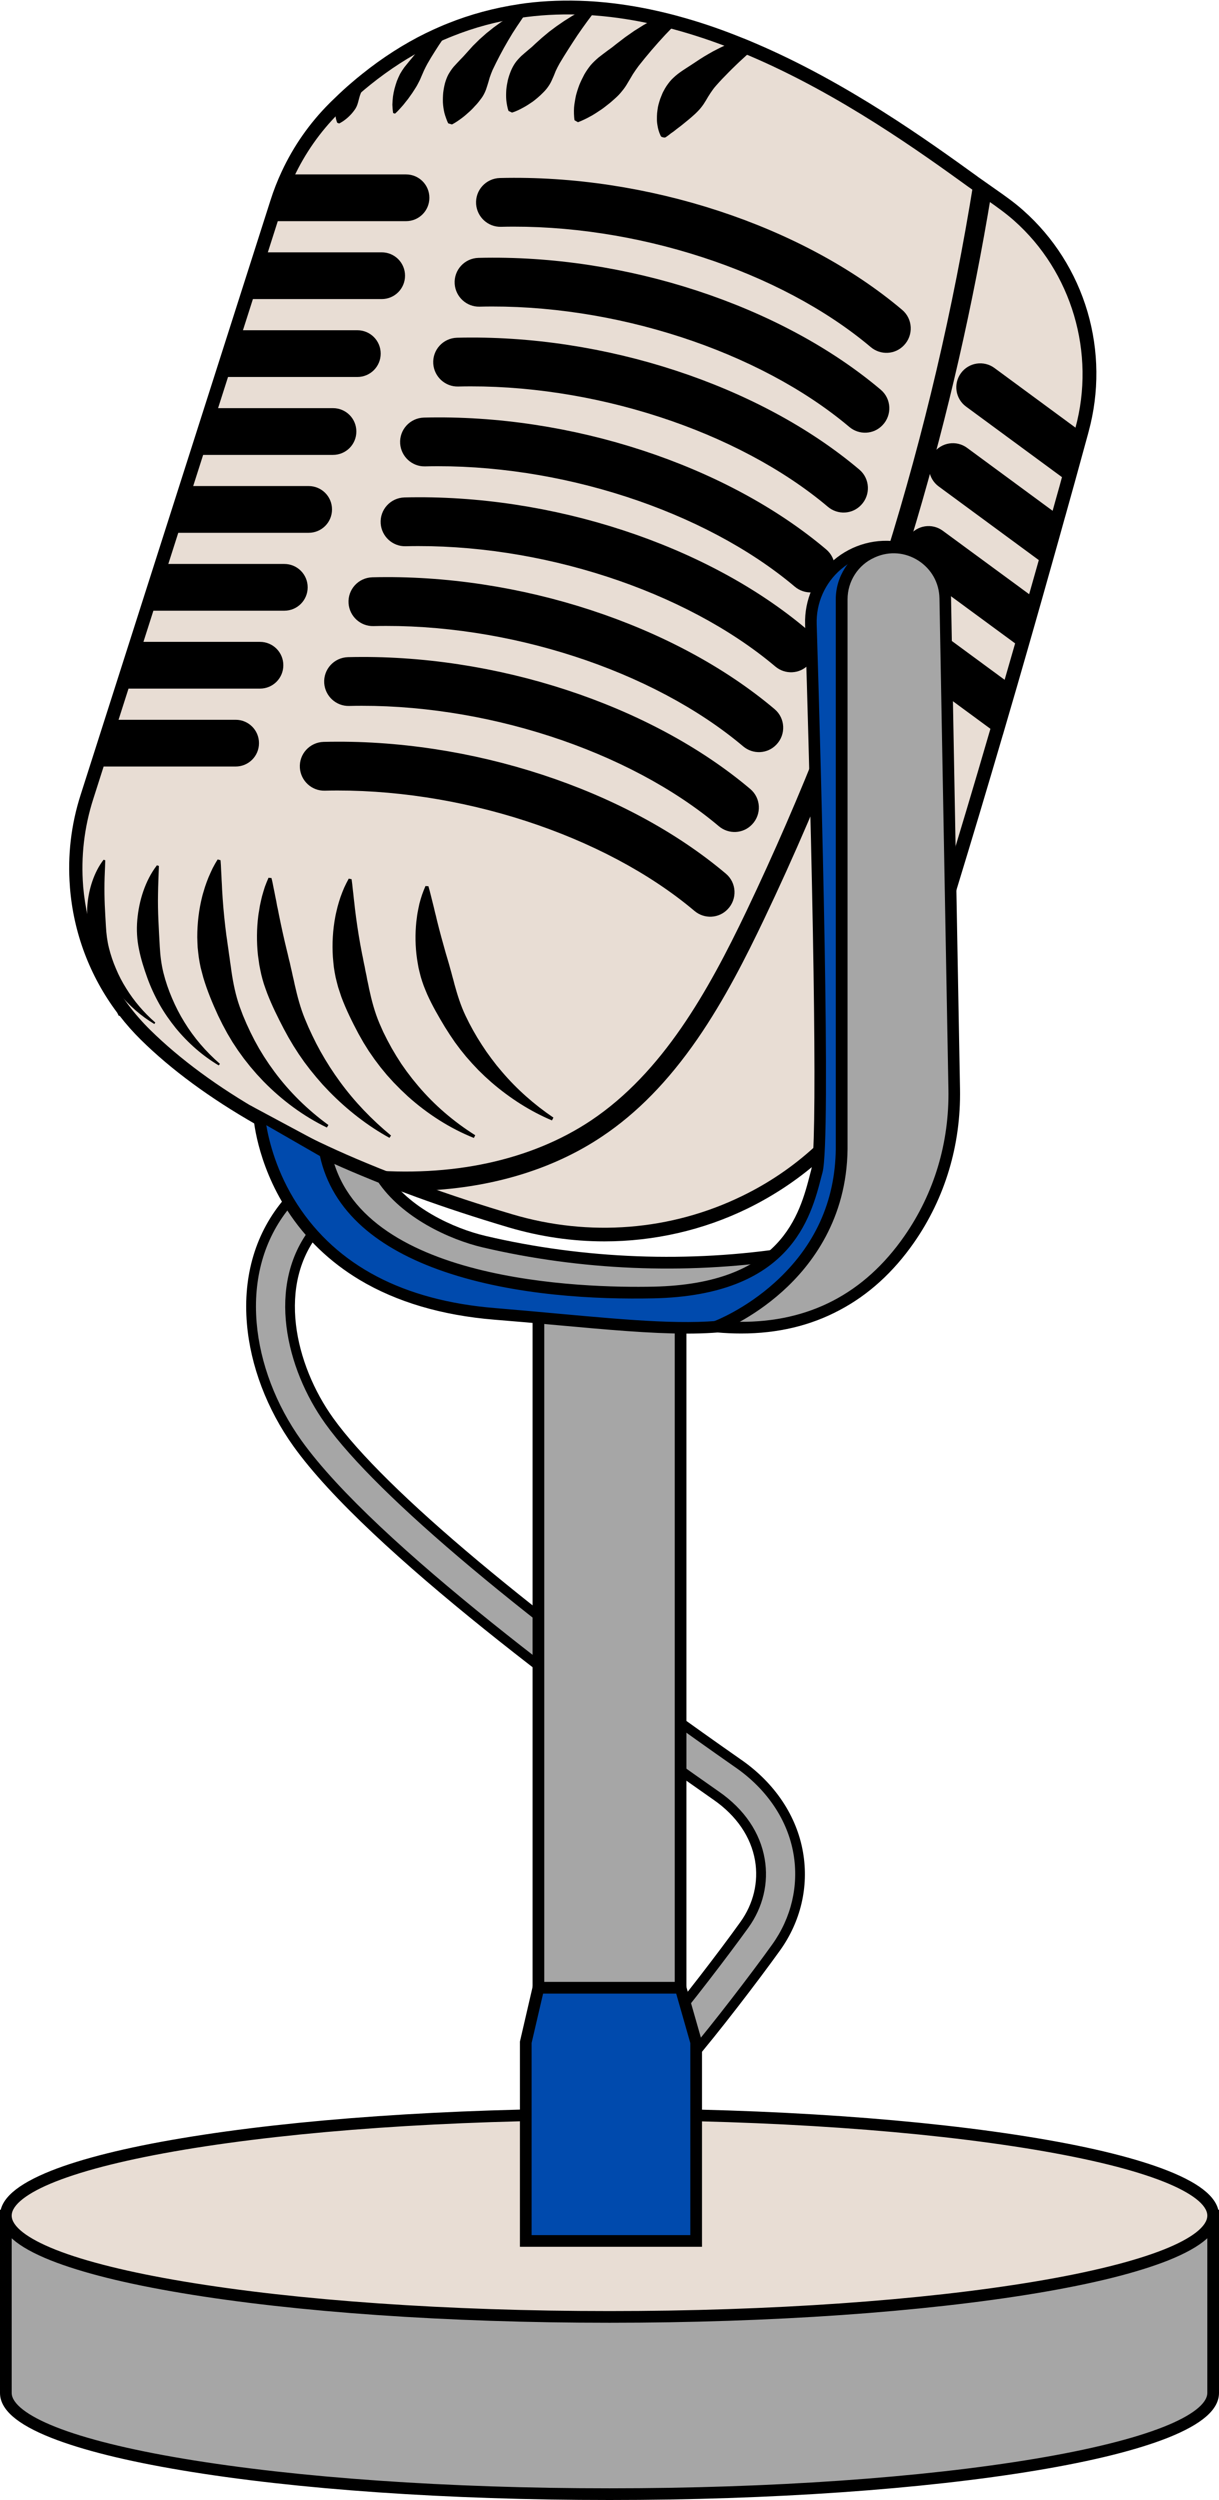
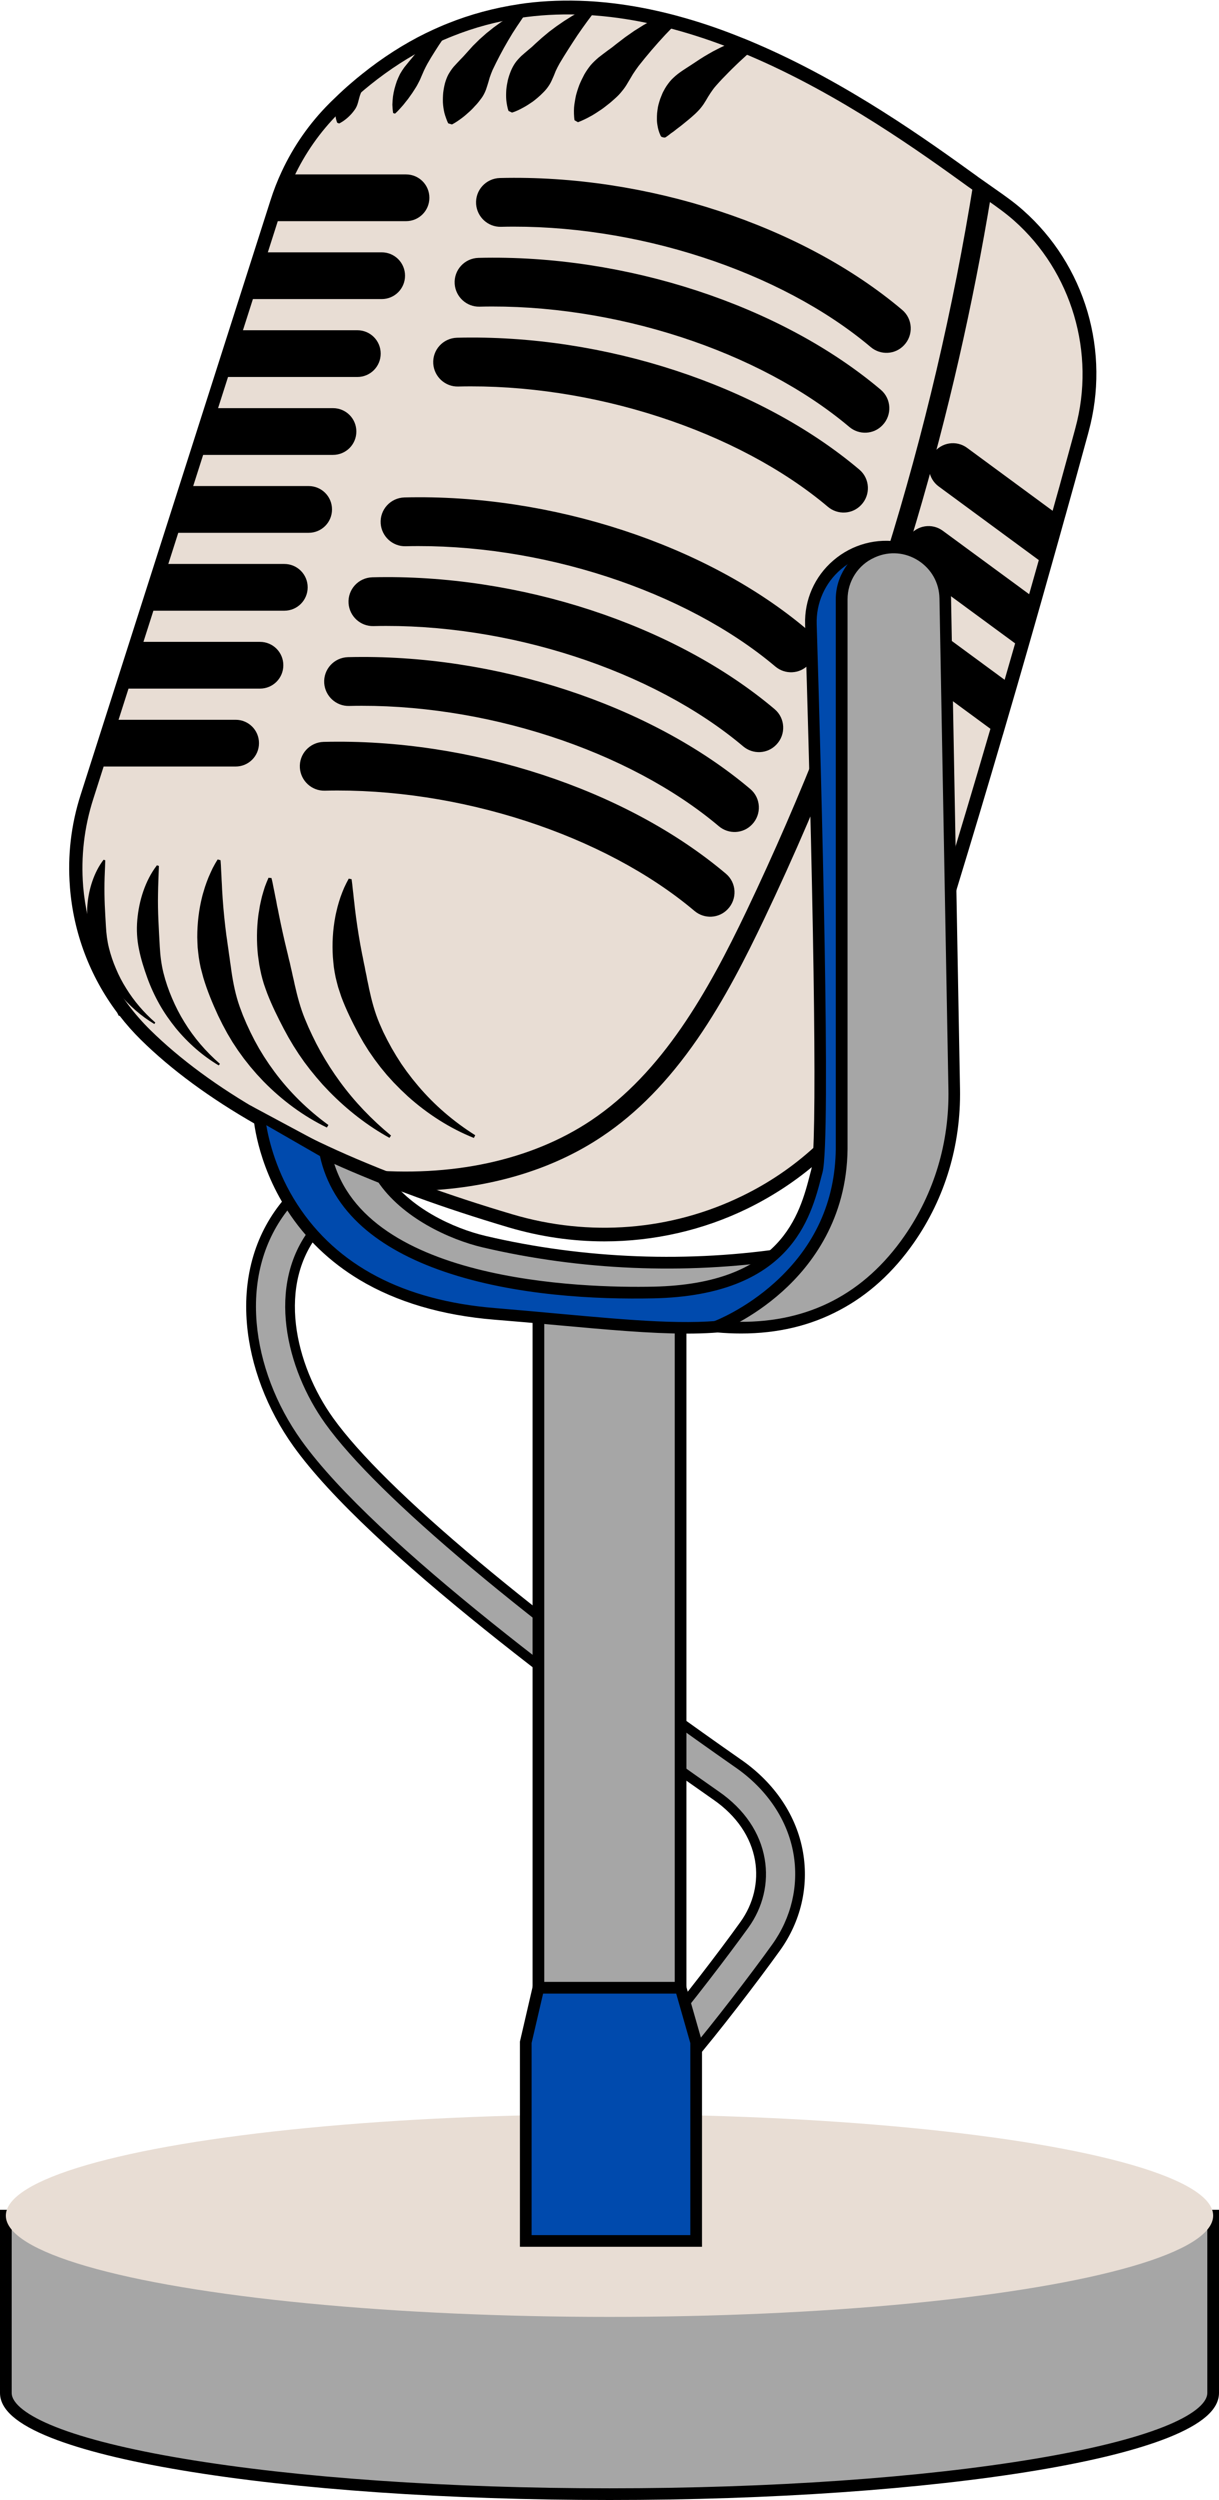
<svg xmlns="http://www.w3.org/2000/svg" fill="#000000" height="2567.1" preserveAspectRatio="xMidYMid meet" version="1" viewBox="874.0 216.1 1252.0 2567.1" width="1252" zoomAndPan="magnify">
  <g>
    <g id="change1_3">
      <path d="M1582.2,2330.2l-30.3-26.1c23.8-27.7,64.8-81.1,86.7-111.7c14.2-19.8,19.8-43.5,15.8-66.6 c-4.4-25.7-19.8-48.4-44.7-65.8l-1.3-0.9c-127.5-89.1-352.8-254.4-429-361c-26.7-37.3-43.4-81.1-46.9-123.4 c-4-48.3,8.9-91.5,37.5-124.8l30.4,26c-49,57.1-28.4,143.1,11.6,198.9c53.2,74.3,206,202.4,419.4,351.5l1.3,0.9 c33.3,23.3,55,55.9,61.2,91.8c5.8,33.8-2.3,68.1-22.7,96.7C1648.6,2247,1606.6,2301.8,1582.2,2330.2z" fill="#a6a6a6" />
    </g>
    <g id="change2_28">
      <path d="M1582.7,2337.3l-37.9-32.6l3.3-3.8c23.7-27.6,64.6-80.8,86.4-111.3c13.4-18.7,18.7-41,15-62.9 c-4.2-24.3-18.9-46-42.6-62.5l-1.3-0.9c-127.8-89.3-353.5-255-430.2-362.1c-27.2-38-44.2-82.8-47.8-125.9 c-4.2-49.7,9.2-94.1,38.7-128.5l3.3-3.8l38,32.6l-3.3,3.8c-47.2,55.1-27,138.5,11.8,192.7c52.8,73.8,205.3,201.5,418.2,350.3 l1.3,0.9c34.4,24,56.9,57.8,63.2,95.1c6,35.1-2.4,70.8-23.6,100.4c-22.5,31.4-64.6,86.3-89.2,114.8L1582.7,2337.3z M1558.9,2303.6 l22.8,19.5c24.7-29.2,64-80.4,85.4-110.3c19.7-27.5,27.4-60.5,21.9-92.9c-5.9-34.6-26.9-66.1-59.1-88.6l-1.3-0.9 c-213.8-149.4-367.1-277.9-420.6-352.6c-40.1-56-61.1-142.1-14.5-201.2l-22.8-19.5c-25.5,31.7-36.9,72.2-33.1,117.3 c3.5,41.4,19.8,84.3,46,120.9c75.8,105.9,300.6,270.9,427.8,359.8l1.3,0.9c25.9,18.1,42.1,42,46.7,69c4.2,24.5-1.7,49.5-16.7,70.4 C1621.6,2224.7,1583.1,2275,1558.9,2303.6z" fill="#000000" />
    </g>
    <g id="change1_5">
      <path d="M880,2491.2v182c0,57.4,277.6,104,620,104s620-46.6,620-104v-182H880z" fill="#a6a6a6" />
    </g>
    <g id="change2_29">
      <path d="M1500,2783.2c-165.9,0-322-10.8-439.4-30.5c-57.4-9.6-102.5-20.9-134.1-33.4c-35.3-14-52.5-29.1-52.5-46.1 v-188h1252v188c0,17-17.2,32-52.5,46.1c-31.6,12.5-76.7,23.8-134.1,33.4C1822,2772.3,1665.9,2783.2,1500,2783.2z M886,2497.2v176 c0,11,16,23.4,44.9,34.9c30.8,12.2,75.1,23.2,131.7,32.7c116.8,19.6,272.1,30.4,437.4,30.4s320.6-10.8,437.4-30.4 c56.5-9.5,100.8-20.5,131.7-32.7c29-11.5,44.9-23.9,44.9-34.9v-176H886z" fill="#000000" />
    </g>
    <g id="change3_1">
      <ellipse cx="1500" cy="2491.2" fill="#e8ddd4" rx="620" ry="104" />
    </g>
    <g id="change2_33">
-       <path d="M1500,2601.2c-165.9,0-322-10.8-439.4-30.5c-57.4-9.6-102.5-20.9-134.1-33.4c-35.3-14-52.5-29.1-52.5-46.1 s17.2-32,52.5-46.1c31.6-12.5,76.7-23.8,134.1-33.4c117.4-19.7,273.5-30.5,439.4-30.5s322,10.8,439.4,30.5 c57.4,9.6,102.5,20.9,134.1,33.4c35.3,14,52.5,29.1,52.5,46.1s-17.2,32-52.5,46.1c-31.6,12.5-76.7,23.8-134.1,33.4 C1822,2590.3,1665.9,2601.2,1500,2601.2z M1500,2393.2c-165.3,0-320.6,10.8-437.4,30.4c-56.5,9.5-100.8,20.5-131.7,32.7 c-29,11.5-44.9,23.9-44.9,34.9s16,23.4,44.9,34.9c30.8,12.2,75.1,23.2,131.7,32.7c116.8,19.6,272.1,30.4,437.4,30.4 s320.6-10.8,437.4-30.4c56.5-9.5,100.8-20.5,131.7-32.7c29-11.5,44.9-23.9,44.9-34.9s-16-23.4-44.9-34.9 c-30.8-12.2-75.1-23.2-131.7-32.7C1820.6,2404,1665.3,2393.2,1500,2393.2z" fill="#000000" />
-     </g>
+       </g>
    <g id="change1_1">
      <path d="M1427 1559.5L1427 2268.6 1573 2268.2 1573 1559.5z" fill="#a6a6a6" />
    </g>
    <g id="change2_23">
      <path d="M1421,2274.6v-721.2h158v720.7L1421,2274.6z M1433,1565.5v697.1l134-0.4v-696.7H1433z" fill="#000000" />
    </g>
    <g id="change1_4">
      <path d="M1685.9,1502.9c-104.3,16.3-211.8,12.2-314.5-11.9c-38.9-9.1-83.8-33.2-105.4-66.8 c-22.2-10.2-43.8-19.8-66-30c-10.6,23.7-0.2,58,17,77.5c17.2,19.5,41.4,31.3,65.5,41.1c109.2,44.4,230.8,57.6,347,37.7 c12.9-2.2,26-4.9,37.1-11.8C1677.6,1531.8,1686.2,1516,1685.9,1502.9z" fill="#a6a6a6" />
    </g>
    <g id="change2_13">
      <path d="M1522.9,1565.5c-23.4,0-46.8-1.3-70.2-3.8c-59.6-6.5-117.6-21.1-172.5-43.3c-24.4-9.9-49.4-21.9-67.7-42.6 c-18.1-20.5-29.7-57.5-18-83.9l2.5-5.6l5.5,2.5c11.1,5.1,22.2,10.1,33,15c10.8,4.9,21.9,9.9,33,15l1.6,0.7l0.9,1.5 c22.5,35.1,68.8,56.5,101.7,64.2c101.4,23.8,209.4,27.9,312.2,11.8l6.8-1.1l0.1,6.9c0.3,15.3-9.3,32.9-22.2,40.9 c-12.1,7.5-26,10.4-39.2,12.6C1595,1562.4,1559,1565.5,1522.9,1565.5z M1203.4,1402.4c-5.8,21.3,4.1,49.6,18,65.4 c16.6,18.9,40.2,30.1,63.2,39.5c107.4,43.6,229.5,56.9,343.7,37.3c12-2.1,24.6-4.6,34.9-11c7.4-4.6,13.7-14.2,15.8-23.5 c-102.1,14.9-208.8,10.4-309.1-13.1c-34.6-8.1-83.3-30.7-108.1-68c-10.6-4.9-21.1-9.6-31.4-14.3 C1221.7,1410.7,1212.6,1406.5,1203.4,1402.4z" fill="#000000" />
    </g>
    <g id="change3_2">
      <path d="M1985.4,657.5c-0.2,0.8-0.4,1.5-0.6,2.3c-3.9,14.4-8.6,31.5-13.9,50.8v0c-3,10.8-6.2,22.3-9.6,34.5v0 c-4.4,15.9-9.1,32.8-14.2,50.6c-3.2,11.3-6.5,23-9.9,35.1c-4.6,16.3-9.4,33.2-14.4,50.5c-3.5,12.3-7.1,24.8-10.8,37.5 c-4.8,16.5-9.6,33.3-14.6,50.3v0c-15,51.2-30.9,104.6-47.2,157.7v0c-11,35.8-22.1,71.5-33.2,106.4c-15.5,48.6-36.2,87.9-60,119.7 c-6,8.1-12.2,15.6-18.6,22.8c-7.6,8.5-15.4,16.4-23.4,23.7c-24.3,22.2-50.1,38.8-75.7,51.2c-75,36.5-161.1,42.9-241.1,19.2 c-33.8-10-65.2-20.4-94.2-30.9c-19.7-7.2-38.4-14.5-56-21.8c-13.9-5.8-27.2-11.7-40-17.5c-24.8-11.5-47.2-23.1-67.6-34.7 c-50.7-28.9-88.6-58.1-117-86c-8.5-8.3-16.2-17.2-23.2-26.5c0,0,0,0,0,0c-27.7-36.8-44-80.6-47.5-125.8v0 c-2.4-30.6,1-61.9,10.7-92.2l10.5-33l14.7-46.1L999,923l15.3-47.8l10.2-32l15.3-48l10.2-32l15.3-48l10.2-32l15.3-48l10.2-32 l15.3-48l10.2-32l15.3-48l10.2-32l6.1-19.1c3.2-9.9,6.9-19.5,11.3-28.9c11.8-25.2,27.8-48.3,47.6-68c0.5-0.5,1-1,1.5-1.5 c6.2-6.1,12.4-11.9,18.7-17.4c0,0,0,0,0,0c4.2-3.7,8.5-7.3,12.8-10.7c20.9-16.8,42.2-30.2,63.7-40.9h0c4.5-2.2,9.1-4.3,13.6-6.3 c2.8-1.2,5.6-2.4,8.4-3.5c23.8-9.6,47.8-15.9,71.9-19.4c0,0,0,0,0,0c2-0.3,4.1-0.6,6.1-0.8c0,0,0,0,0.1,0 c20.9-2.7,41.8-3.3,62.5-2.2c2.2,0.1,4.3,0.2,6.5,0.4c1.3,0.1,2.5,0.2,3.8,0.3c20.6,1.6,41,4.9,61.1,9.4c4,0.9,8,1.9,12,2.9 c3,0.8,6,1.5,9,2.4c19.8,5.4,39.3,12,58.4,19.4c3.7,1.5,7.5,3,11.2,4.5c2.8,1.2,5.6,2.3,8.4,3.5c92.4,39.4,173.1,97.2,226.7,135.9 c0.1,0,0.1,0.1,0.2,0.1c6.2,4.4,12.2,8.6,18,12.7c10.3,7.2,19.9,14,28.3,21.5C1982.2,492.2,2007.2,577.7,1985.4,657.5z" fill="#e8ddd4" />
    </g>
    <g id="change2_38">
      <path d="M1494.7,1490.8c-32.9,0-66-4.8-98.4-14.4c-33-9.8-64.8-20.2-94.6-31.1c-19.4-7.1-38.4-14.4-56.3-21.9 c-13.8-5.7-27.3-11.7-40.2-17.6c-24.2-11.2-47.1-23-68.2-35c-47.3-27-87.2-56.3-118.4-87.1c-7.7-7.6-15-15.8-21.7-24.5H996 l-1.7-3.3c-28.1-37.5-44.9-82.1-48.5-129l0-0.3c-2.5-32.1,1.2-63.9,11.1-94.6l194.9-610.2c3.2-10.1,7.1-20.1,11.6-29.7 c12.2-26.2,28.7-49.7,49-70l0.6-0.6c0.3-0.3,0.6-0.6,0.9-0.9c5.5-5.4,11-10.6,16.6-15.6l4.4-3.8c3.6-3.1,7.3-6.2,11.1-9.2 c20.7-16.6,42.5-30.6,65-41.7l1.5-0.7c4.1-2,8.3-3.9,12.4-5.7c2.7-1.2,5.6-2.4,8.6-3.6c23.5-9.5,48.2-16.1,73.5-19.9l0.5-0.1 c1.8-0.3,3.7-0.5,5.6-0.8l0.7-0.1c20.4-2.6,41.8-3.3,63.4-2.2c2.2,0.1,4.4,0.3,6.6,0.4c1.3,0.1,2.6,0.2,3.9,0.3 c20.1,1.6,41,4.8,62.1,9.6c3.9,0.9,7.9,1.8,12.1,2.9c2.9,0.7,5.9,1.5,9.1,2.4c19.2,5.2,39.1,11.8,59.1,19.7 c4,1.6,7.7,3.1,11.3,4.5c3,1.3,5.8,2.4,8.5,3.6c94.6,40.4,178.1,100.7,228,136.7l0.1,0.1c0,0,0,0,0.1,0.1 c4.9,3.5,9.8,6.9,14.5,10.2l3.4,2.4c10.2,7.1,20.2,14.2,28.9,22c31.3,27.7,54.1,63.7,66,104c11.8,40.2,12.2,82.8,1.2,123.2l0,0 c-0.2,0.7-0.4,1.5-0.6,2.3c-3.9,14.2-8.5,31-13.7,49.9v0l-1.9,6.8c-2.5,8.9-5.1,18.3-7.8,28l-0.2,0.6c-4,14.6-8.7,31.1-14.2,50.7 c-3.2,11.3-6.5,23-9.9,35.1c-5,17.8-9.8,34.3-14.4,50.5c-3.5,12.3-7.1,24.8-10.8,37.5c-5.1,17.5-9.8,33.7-14.4,49.4l-0.3,0.9 c-16.1,55-31.9,107.8-46.9,156.8l-0.3,1c-11.2,36.5-22.4,72.3-33.3,106.5c-14.8,46.3-35.3,87.3-61.1,121.8 c-6,8.1-12.4,15.9-19,23.2c-7.6,8.5-15.6,16.6-23.9,24.2c-23,20.9-49,38.5-77.3,52.4C1596.1,1479.4,1545.6,1490.8,1494.7,1490.8z M1004.7,1246.5l1.2,1.6c6.8,9.1,14.4,17.7,22.5,25.7c30.4,29.9,69.2,58.5,115.5,84.9c20.7,11.8,43.3,23.4,67.1,34.4 c12.7,5.9,26.1,11.8,39.7,17.4c17.8,7.4,36.5,14.7,55.7,21.7c29.5,10.7,61.1,21.1,93.8,30.8c79.1,23.5,163,16.8,236-18.8 c27.2-13.2,52.1-30.1,74-50.1c7.9-7.2,15.6-15,22.9-23.1c6.3-7,12.4-14.5,18.2-22.3c24.8-33.2,44.6-72.8,58.9-117.7 c10.8-33.8,21.9-69.2,32.9-105.3l0.3-1c15-49,30.8-101.7,46.8-156.7v0l0.3-1c4.7-16,9.5-32.5,14.6-50.3 c3.7-12.7,7.3-25.2,10.8-37.5c4.6-16.2,9.3-32.7,14.4-50.4c3.4-12,6.7-23.7,9.9-35c5.4-19.1,9.9-35.4,13.9-49.7v0l0.3-0.9 c2.8-10,5.4-19.5,8-28.6l1.6-5.9c5.3-19.3,10-36.3,13.9-50.8c0.2-0.8,0.4-1.6,0.6-2.3c21-76.9-3.7-160.5-63-213 c-8.2-7.3-17.7-14.1-27.6-21l-3.4-2.4c-4.8-3.3-9.7-6.8-14.7-10.4l-0.1-0.1c0,0,0,0-0.1,0c-49.4-35.7-132.1-95.3-225.3-135.1 c-2.6-1.1-5.4-2.3-8.4-3.5c-3.5-1.4-7.1-2.9-11.1-4.4c-19.6-7.7-39-14.1-57.7-19.2c-3.2-0.9-6-1.6-8.8-2.3c-4.1-1-8-2-11.8-2.8 c-20.5-4.6-40.7-7.8-60.2-9.3c-1.3-0.1-2.5-0.2-3.7-0.3c-2.2-0.1-4.3-0.3-6.4-0.4c-20.8-1.1-41.4-0.4-61.1,2.1l-0.7,0.1 c-1.9,0.2-3.7,0.5-5.6,0.8l-0.5,0.1c-24,3.6-47.5,9.9-69.9,18.9c-2.8,1.1-5.6,2.3-8.2,3.4c-4.4,1.9-8.9,4-13.3,6.2l-1.5,0.7 c-21,10.5-41.6,23.8-61,39.4c-4,3.2-7.9,6.5-11.7,9.8l-0.9,0.8c-6.1,5.4-12.3,11.1-18.4,17.1l-0.1,0.1c-0.3,0.3-0.5,0.5-0.8,0.8 l-0.6,0.6c-19.1,19.1-34.7,41.3-46.2,66c-4.2,9.1-7.9,18.5-11,28l-194.9,610.2c-9.3,29-12.8,59.2-10.4,89.5l0,0.3 C963.2,1169.9,978.7,1211.5,1004.7,1246.5z" fill="#000000" />
    </g>
    <g id="change2_31">
      <path d="M1315,419.2L1315,419.2c0,13.3-10.7,24-24,24h-138.8l6.1-19.1c3.2-9.9,6.9-19.5,11.3-28.9H1291 C1304.3,395.2,1315,405.9,1315,419.2z" fill="#000000" />
    </g>
    <g id="change2_39">
      <path d="M1290,499.2L1290,499.2c0,13.3-10.7,24-24,24h-139.3l15.3-48h124C1279.3,475.2,1290,485.9,1290,499.2z" fill="#000000" />
    </g>
    <g id="change2_26">
      <path d="M1265,579.2L1265,579.2c0,13.3-10.7,24-24,24h-139.9l15.3-48H1241C1254.3,555.2,1265,565.9,1265,579.2z" fill="#000000" />
    </g>
    <g id="change2_35">
      <path d="M1240,659.2L1240,659.2c0,13.3-10.7,24-24,24h-140.4l15.3-48H1216C1229.3,635.2,1240,645.9,1240,659.2z" fill="#000000" />
    </g>
    <g id="change2_15">
      <path d="M1215,739.2L1215,739.2c0,13.3-10.7,24-24,24h-141l15.3-48H1191C1204.3,715.2,1215,725.9,1215,739.2z" fill="#000000" />
    </g>
    <g id="change2_11">
      <path d="M1039.8,795.2H1166c13.3,0,24,10.7,24,24v0c0,13.3-10.7,24-24,24h-141.5L1039.8,795.2z" fill="#000000" />
    </g>
    <g id="change2_16">
      <path d="M1014.3,875.2H1141c13.3,0,24,10.7,24,24v0c0,13.3-10.7,24-24,24H999V923L1014.3,875.2z" fill="#000000" />
    </g>
    <g id="change2_27">
      <path d="M988.7,955.2H1116c13.3,0,24,10.7,24,24v0c0,13.3-10.7,24-24,24H974v-1.9L988.7,955.2z" fill="#000000" />
    </g>
    <g>
      <g id="change2_20">
        <path d="M1768.3,572.5c-92.7-78.2-242.4-126.9-379.8-123.5c-13.3,0.3-24.5-10-25.5-23.3v0 c-1-14.3,10.1-26.4,24.4-26.8c150.7-3.8,310.5,48.6,413.2,135.4c11,9.3,11.8,26,1.8,36.4l0,0 C1793.3,580.3,1778.4,581,1768.3,572.5z" fill="#000000" />
      </g>
    </g>
    <g>
      <g id="change2_32">
        <path d="M1746.3,654.5c-92.7-78.2-242.4-126.9-379.8-123.5c-13.3,0.3-24.5-10-25.5-23.3v0 c-1-14.3,10.1-26.4,24.4-26.8c150.7-3.8,310.5,48.6,413.2,135.4c11,9.3,11.8,26,1.8,36.4l0,0 C1771.3,662.3,1756.4,663,1746.3,654.5z" fill="#000000" />
      </g>
    </g>
    <g>
      <g id="change2_17">
        <path d="M1724.3,736.5c-92.7-78.2-242.4-126.9-379.8-123.5c-13.3,0.3-24.5-10-25.5-23.3v0 c-1-14.3,10.1-26.4,24.4-26.8c150.7-3.8,310.5,48.6,413.2,135.4c11,9.3,11.8,26,1.8,36.4l0,0 C1749.3,744.3,1734.4,745,1724.3,736.5z" fill="#000000" />
      </g>
    </g>
    <g>
      <g id="change2_3">
-         <path d="M1690.3,818.5c-92.7-78.2-242.4-126.9-379.8-123.5c-13.3,0.3-24.5-10-25.5-23.3v0 c-1-14.3,10.1-26.4,24.4-26.8c150.7-3.8,310.5,48.6,413.2,135.4c11,9.3,11.8,26,1.8,36.4l0,0 C1715.3,826.3,1700.4,827,1690.3,818.5z" fill="#000000" />
-       </g>
+         </g>
    </g>
    <g>
      <g id="change2_25">
        <path d="M1670.3,900.5c-92.7-78.2-242.4-126.9-379.8-123.5c-13.3,0.3-24.5-10-25.5-23.3v0 c-1-14.3,10.1-26.4,24.4-26.8c150.7-3.8,310.5,48.6,413.2,135.4c11,9.3,11.8,26,1.8,36.4l0,0 C1695.3,908.3,1680.4,909,1670.3,900.5z" fill="#000000" />
      </g>
    </g>
    <g>
      <g id="change2_41">
        <path d="M1637.3,982.5c-92.7-78.2-242.4-126.9-379.8-123.5c-13.3,0.3-24.5-10-25.5-23.3v0 c-1-14.3,10.1-26.4,24.4-26.8c150.7-3.8,310.5,48.6,413.2,135.4c11,9.3,11.8,26,1.8,36.4l0,0 C1662.3,990.3,1647.4,991,1637.3,982.5z" fill="#000000" />
      </g>
    </g>
    <g>
      <g id="change2_19">
        <path d="M1612.3,1064.5c-92.7-78.2-242.4-126.9-379.8-123.5c-13.3,0.3-24.5-10-25.5-23.3v0 c-1-14.3,10.1-26.4,24.4-26.8c150.7-3.8,310.5,48.6,413.2,135.4c11,9.3,11.8,26,1.8,36.4l0,0 C1637.3,1072.3,1622.4,1073,1612.3,1064.5z" fill="#000000" />
      </g>
    </g>
    <g>
      <g id="change2_6">
        <path d="M1587.3,1151.5c-92.7-78.2-242.4-126.9-379.8-123.5c-13.3,0.3-24.5-10-25.5-23.3v0 c-1-14.3,10.1-26.4,24.4-26.8c150.7-3.8,310.5,48.6,413.2,135.4c11,9.3,11.8,26,1.8,36.4l0,0 C1612.3,1159.3,1597.4,1160,1587.3,1151.5z" fill="#000000" />
      </g>
    </g>
    <g id="change2_36">
      <path d="M1647.2,267.1c-3.7,3.2-7.3,6.4-10.8,9.7c-2.4,2.2-4.8,4.4-7.1,6.7c-1.2,1.1-2.3,2.2-3.5,3.4 c-1.1,1.1-2.3,2.3-3.4,3.4c-4.5,4.5-8.9,9.1-13,13.8c-2.1,2.3-3.9,4.9-5.6,7.4l-2.5,3.9c-0.8,1.3-1.5,2.6-2.3,3.9l-2.4,3.8 c-0.8,1.2-1.7,2.3-2.6,3.5c-0.9,1.1-1.8,2.2-2.8,3.2c-1,1-2,2.1-3,3c-4.2,3.9-8.8,7.7-13.7,11.6c-0.7,0.5-1.3,1-1.9,1.5 c-0.6,0.5-1.3,1-2,1.5l-2.1,1.6l-2,1.6l-2.2,1.6l-1.2,0.8c-0.3,0.3-0.7,0.6-1.1,0.9c-1.3,1-2.6,2-4.1,3c-0.6,0.4-1.3,0.5-2,0.4 l-1.7-0.4c-0.8-0.2-1.4-0.7-1.7-1.4c-1.7-3.6-2.8-7.4-3.3-11.1c-0.2-1-0.3-2.1-0.4-3.1c-0.1-1-0.1-2-0.1-3c0-2,0-4.1,0.2-6.1 c0.2-2,0.5-4,0.8-6c0.4-2,0.9-3.9,1.5-5.8c0.5-1.9,1.2-3.7,2-5.6l1.1-2.7c0.4-0.9,0.8-1.8,1.3-2.6c0.9-1.7,1.8-3.4,2.9-5 c1.1-1.6,2.2-3.1,3.4-4.6c1.2-1.5,2.5-2.8,3.9-4.1c0.7-0.6,1.4-1.3,2.1-1.9c0.7-0.6,1.5-1.2,2.2-1.8c6-4.6,12.5-8.3,18.3-12.3 c3-2.1,6-3.9,9-5.8c3.1-1.8,6.1-3.6,9.2-5.3c1.5-0.8,3.1-1.6,4.7-2.4s3.1-1.6,4.7-2.3c3.2-1.5,6.4-2.9,9.6-4.3 c0.6-0.3,1.3-0.5,1.9-0.8c3.7,1.5,7.5,3,11.2,4.5C1641.5,264.8,1644.4,265.9,1647.2,267.1z" fill="#000000" />
    </g>
    <g id="change2_7">
      <path d="M1569.1,239.7c-1.5,1.5-3.1,3.1-4.6,4.6l-7.4,7.7l-7.1,7.8l-6.9,7.9l-6.7,8l-6.5,8.1c-2.1,2.8-4,5.6-5.9,8.5 c-1.8,3-3.5,6-5.3,8.9c-1.7,3-3.6,5.8-5.8,8.4c-2.1,2.7-4.4,5.1-7,7.4c-2.5,2.3-5.1,4.6-8,6.8c-2.7,2.2-5.6,4.4-8.8,6.4 c-1.5,1-3.1,2.1-4.8,3.1c-1.6,1-3.3,2-5.1,2.9c-1.8,1-3.5,1.9-5.5,2.8c-1.9,0.9-3.9,1.8-6.1,2.6l-3.5-2c-0.4-2.3-0.5-4.5-0.6-6.7 c-0.1-2.2,0-4.3,0.1-6.4c0.2-2.1,0.4-4.1,0.8-6.1c0.3-2,0.7-4,1.1-6c1-3.9,2.2-7.6,3.6-11.3c1.5-3.6,3.2-7.1,5-10.5 c1.9-3.3,4.1-6.5,6.5-9.5c2.5-2.9,5.3-5.5,8.2-8c3-2.4,6.2-4.7,9.2-7c3.2-2.2,6.2-4.5,9.1-6.9l9-6.9l9.3-6.5l9.6-6l9.8-5.6 l3.2-1.7c4,0.9,8,1.9,12,2.9C1563.1,238.1,1566.1,238.9,1569.1,239.7z" fill="#000000" />
    </g>
    <g id="change2_40">
      <path d="M1488.3,223.3c-1.8,2.5-3.7,4.8-5.5,7.2c-1.8,2.4-3.6,4.8-5.4,7.2c-1.7,2.4-3.5,4.8-5.2,7.2l-5,7.2l-4.8,7.3 l-4.7,7.3l-4.6,7.3l-4.4,7.3c-1.4,2.5-2.7,5-3.9,7.6c-1.1,2.7-2.1,5.4-3.3,7.9c-1.1,2.6-2.3,5.1-3.9,7.4c-1.5,2.3-3.3,4.5-5.3,6.5 c-1.9,2-4.1,4-6.3,5.9c-2.2,1.9-4.6,3.8-7.3,5.5c-2.6,1.8-5.4,3.5-8.5,5.1c-1.5,0.8-3.1,1.7-4.8,2.4l-2.6,1.1 c-1,0.3-1.8,0.7-2.9,1l-3.6-1.7c-0.4-1-0.6-1.9-0.9-2.9l-0.6-2.8c-0.4-1.9-0.6-3.7-0.8-5.5c-0.3-3.6-0.2-7.1,0-10.5 c0.3-3.4,0.9-6.7,1.6-9.9c0.8-3.2,1.8-6.2,3-9.2c1.2-2.9,2.7-5.8,4.5-8.4c1.8-2.6,4-4.9,6.3-7.2c2.4-2.2,4.9-4.2,7.3-6.3 c2.5-2,4.9-4.1,7.1-6.3l7-6.3l7.2-6l7.5-5.6l7.7-5.3l7.9-5c2.7-1.6,5.4-3.1,8.1-4.6c2.7-1.5,5.5-2.9,8.2-4.3 c2.8-1.3,5.6-2.6,8.4-3.8L1488.3,223.3z" fill="#000000" />
    </g>
    <g id="change2_4">
      <path d="M1415.4,228c-1.7,2.5-3.5,5-5.2,7.4c-1.7,2.5-3.3,5-5,7.4c-1.6,2.5-3.2,5-4.8,7.4l-4.5,7.5l-4.3,7.5l-4.1,7.6 l-3.9,7.6l-3.7,7.6c-1.1,2.6-2.1,5.2-3,7.9c-0.8,2.7-1.5,5.5-2.4,8.1c-0.8,2.7-1.7,5.3-2.9,7.7c-1.2,2.5-2.6,4.7-4.4,6.9 c-1.6,2.2-3.4,4.4-5.5,6.5c-1.9,2.2-4,4.3-6.4,6.4c-2.3,2.1-4.7,4.2-7.6,6.3c-1.4,1-2.8,2.1-4.4,3.1l-2.4,1.5 c-0.9,0.5-1.7,1-2.7,1.5l-3.8-1.1c-0.5-0.9-0.9-1.8-1.3-2.8l-1-2.7c-0.7-1.8-1.2-3.6-1.7-5.4c-0.8-3.5-1.3-7-1.5-10.5 c-0.1-3.4,0-6.8,0.3-10.1c0.4-3.3,1-6.5,1.8-9.7c0.9-3.1,2-6.2,3.5-9c1.6-2.8,3.4-5.5,5.5-8c2.2-2.5,4.5-4.8,6.7-7.2 c2.3-2.3,4.5-4.7,6.6-7.1l6.4-7.1l6.8-6.7l7.1-6.3l7.4-5.9l7.6-5.5c2.6-1.7,5.2-3.4,7.9-5.1c2.7-1.6,5.4-3.1,8.1-4.7 c2.8-1.4,5.5-2.8,8.3-4.2L1415.4,228z" fill="#000000" />
    </g>
    <g id="change2_24">
      <path d="M1336,246.8c-2.4,3-4.7,6.1-6.9,9.3l-4.3,6.3l-4.1,6.4l-4,6.4l-3.8,6.5c-1.2,2.2-2.3,4.4-3.4,6.7l-3,6.9 c-0.9,2.3-2,4.5-3.2,6.7c-1.1,2.2-2.4,4.3-3.8,6.4c-1.3,2.1-2.7,4.2-4.2,6.2c-1.4,2.1-2.9,4.1-4.6,6.1c-1.6,2.1-3.2,4.1-5.1,6.1 c-1.8,2-3.7,4.1-5.9,6l-1.9-0.6c-0.5-2.9-0.7-5.8-0.8-8.6c0.1-2.8,0.3-5.6,0.6-8.3c0.4-2.7,0.9-5.4,1.6-8.1 c0.7-2.6,1.5-5.2,2.4-7.8c1-2.5,2.1-5,3.3-7.4c1.3-2.3,2.8-4.6,4.4-6.8c1.7-2.1,3.4-4.2,5.1-6.3c1.8-2.1,3.5-4.1,5.1-6.2l5.1-6.2 l5.4-5.9l3.8-3.8h0c4.5-2.2,9.1-4.3,13.6-6.3C1330.4,249.1,1333.2,247.9,1336,246.8z" fill="#000000" />
    </g>
    <g id="change2_21">
      <path d="M1250.3,297.5l-2.6,6.5l-3.4,8.5c-0.6,1.4-1,2.9-1.4,4.4c-0.4,1.5-0.8,3-1.2,4.5c-0.8,3-2,5.7-3.9,8.1 c-1.8,2.5-3.9,4.8-6.4,7.1c-1.2,1.1-2.6,2.2-4.1,3.3c-0.7,0.5-1.5,1.1-2.3,1.5l-1.3,0.8c-0.5,0.2-0.9,0.5-1.4,0.7l-1.9-0.7 c-0.2-0.5-0.4-1-0.6-1.5l-0.4-1.4c-0.3-1-0.5-1.9-0.6-2.8c-0.3-1.8-0.4-3.6-0.5-5.4c0-1.7,0.1-3.4,0.3-5.1c0-0.1,0-0.1,0-0.2 c6.2-6.1,12.4-11.9,18.7-17.4c0,0,0,0,0,0C1241.8,304.6,1246,301,1250.3,297.5z" fill="#000000" />
    </g>
    <g id="change2_5">
-       <path d="M1440.9,1366.6c-22.3-9.4-43.2-22.8-61.9-38.9l-6.9-6.2l-6.7-6.5l-6.4-6.8l-6.2-7l-5.9-7.3l-5.6-7.5l-5.3-7.8 l-5.1-8c-6.5-10.8-12.9-21.8-18.1-33.4c-1.2-2.9-2.5-5.9-3.6-8.8c-1.1-3-2.1-6-3-9.1c-0.8-3.1-1.6-6.2-2.3-9.3 c-0.6-3.1-1.1-6.3-1.6-9.4c-1.8-12.6-2-25.4-0.7-38c0.2-1.6,0.4-3.1,0.6-4.7c0.2-1.6,0.4-3.1,0.7-4.7c0.6-3.1,1.2-6.2,1.9-9.3 c0.8-3.1,1.7-6.1,2.7-9.1c1.1-3,2.2-6,3.5-8.9l3,0.2c0.9,3.1,1.7,6.1,2.4,9c0.8,3,1.5,5.9,2.2,8.8c0.7,2.9,1.5,5.8,2.1,8.7 c0.4,1.4,0.7,2.9,1.1,4.3c0.3,1.4,0.7,2.8,1,4.3c2.8,11.3,5.8,22.3,8.9,33.2c0.8,2.7,1.6,5.4,2.4,8.1c0.8,2.7,1.6,5.4,2.3,8.1 c0.8,2.7,1.5,5.4,2.2,8.1c0.8,2.7,1.5,5.4,2.2,8.2c3,10.9,6.4,21.8,11.3,32.1l3.8,7.7l4.1,7.6l4.3,7.4l4.6,7.3l4.8,7.2l5.1,7 l5.3,6.9l5.6,6.7c15.1,17.7,32.9,33.5,52.7,46.9L1440.9,1366.6z" fill="#000000" />
-     </g>
+       </g>
    <g id="change2_18">
      <path d="M1360.7,1384.6c-24.7-9.9-47.6-24.6-67.8-42.7l-7.4-7l-7.2-7.3l-6.9-7.6l-6.5-7.9l-6.2-8.2l-5.9-8.5l-5.5-8.8 l-5.1-9c-6.5-12.2-12.7-24.7-17.6-37.8c-1.1-3.3-2.2-6.6-3.3-10c-0.9-3.4-1.8-6.8-2.6-10.2c-0.7-3.4-1.3-6.9-1.8-10.3 c-0.4-3.5-0.7-6.9-1-10.4c-0.9-13.9-0.1-27.9,2.5-41.6c0.3-1.7,0.7-3.4,1.1-5.1c0.4-1.7,0.8-3.4,1.2-5c0.9-3.3,1.9-6.7,3-9.9 c1.2-3.3,2.4-6.5,3.8-9.7c1.5-3.2,3-6.3,4.7-9.3l2.9,0.6c0.5,3.4,0.9,6.8,1.2,10.1c0.4,3.3,0.8,6.6,1.1,9.9 c0.4,3.3,0.8,6.5,1.1,9.7c0.2,1.6,0.4,3.2,0.6,4.8c0.2,1.6,0.4,3.2,0.6,4.7c1.7,12.6,3.7,24.9,6.1,37.1c0.6,3,1.3,6,1.8,9.1 c0.7,3,1.3,6,1.8,9c0.7,3,1.3,6,1.8,9c0.7,3,1.3,6,1.9,9.1c2.6,12.1,5.8,24.2,10.7,35.7l3.8,8.6l4.2,8.4l4.5,8.3l4.8,8.1l5.1,8 l5.5,7.8l5.8,7.6l6.1,7.4c16.5,19.5,36.3,36.5,58.5,50.5L1360.7,1384.6z" fill="#000000" />
    </g>
    <g id="change2_34">
      <path d="M1274,1384.5c-22.7-12.5-43.5-28.8-61.9-47.6l-6.8-7.2l-6.5-7.5l-6.3-7.7l-6-7.9l-5.7-8.2l-5.4-8.4l-5.1-8.6 l-4.8-8.8c-6.2-11.9-12.2-23.9-17.1-36.6c-1.2-3.2-2.3-6.4-3.4-9.6c-1-3.2-1.9-6.5-2.7-9.8c-0.7-3.3-1.4-6.6-2-9.9 c-0.5-3.3-0.9-6.7-1.4-10c-1.4-13.4-1.3-27,0.4-40.4c0.2-1.7,0.5-3.3,0.8-5c0.3-1.7,0.5-3.3,0.8-5c0.7-3.3,1.4-6.6,2.2-9.8 c0.9-3.3,1.9-6.5,2.9-9.7c1.2-3.2,2.4-6.3,3.8-9.4l3,0.3c0.9,3.3,1.5,6.5,2.1,9.7c0.7,3.2,1.3,6.4,1.9,9.5 c0.7,3.2,1.3,6.3,1.8,9.4c0.4,1.6,0.7,3.1,1,4.6c0.3,1.5,0.6,3.1,0.9,4.6c2.5,12.3,5.1,24.3,8,36.1c0.7,3,1.5,5.9,2.1,8.9 c0.8,2.9,1.5,5.9,2.1,8.9c0.7,2.9,1.4,5.9,2,8.9c0.7,2.9,1.4,5.9,2,8.9c2.7,11.9,5.8,23.8,10.5,35.2l3.6,8.5l3.9,8.4l4.1,8.3 l4.4,8.2l4.7,8.1l4.9,7.9l5.2,7.8l5.4,7.6c14.8,20.2,32.4,38.6,52.2,54.9L1274,1384.5z" fill="#000000" />
    </g>
    <g id="change2_10">
      <path d="M1209.7,1373.9c-24-11.6-46-27.9-65.1-47.4l-7-7.5l-6.7-7.8l-6.4-8.1l-6-8.3l-5.7-8.6l-5.3-8.9l-4.9-9.1 l-4.6-9.3c-5.8-12.6-11.2-25.5-15.2-39c-0.9-3.4-1.8-6.8-2.7-10.2c-0.7-3.4-1.4-6.9-1.9-10.3c-0.5-3.5-0.8-7-1.2-10.5 c-0.2-3.5-0.3-7-0.4-10.5c0-14,1.6-28,5-41.5c0.4-1.7,0.9-3.4,1.4-5c0.5-1.7,1-3.3,1.5-5c1.1-3.3,2.3-6.6,3.6-9.8 c1.4-3.2,2.8-6.4,4.3-9.5c1.6-3.1,3.3-6.1,5.2-9l2.9,0.8c0.3,3.5,0.5,6.9,0.6,10.2c0.2,3.4,0.4,6.7,0.5,10 c0.2,3.3,0.4,6.6,0.5,9.8c0.1,1.6,0.2,3.2,0.3,4.8c0.1,1.6,0.2,3.2,0.3,4.8c0.9,12.8,2.2,25.3,3.8,37.6c0.5,3.1,0.9,6.1,1.3,9.2 c0.5,3.1,0.9,6.1,1.3,9.2c0.5,3.1,0.9,6.1,1.3,9.2c0.5,3.1,0.9,6.1,1.3,9.2c1.8,12.3,4.3,24.7,8.5,36.5l3.3,8.8l3.7,8.7l4,8.6 l4.3,8.5l4.6,8.3l5,8.2l5.3,8l5.6,7.8c15.3,20.6,34,39,55.3,54.5L1209.7,1373.9z" fill="#000000" />
    </g>
    <g id="change2_2">
      <path d="M1098.6,1310.1c-16.6-9.9-31.5-23-44-38.2c-6.2-7.7-11.9-15.8-16.8-24.5c-4.9-8.7-9.1-17.8-12.5-27.2 c-3.4-9.5-6.5-19.1-8.5-29.1c-2.1-9.9-2.7-20.2-1.8-30.3c0.9-10.1,2.9-20.1,6.2-29.6c3.3-9.5,7.8-18.6,14-26.6l2,0.7 c-0.3,10-0.8,19.4-0.9,28.7c-0.2,9.3,0,18.4,0.4,27.4c0.4,9,0.9,17.9,1.4,26.9c0.5,9,1.6,18.1,3.8,26.9c2.2,8.8,5.2,17.5,8.8,25.9 c3.6,8.5,7.8,16.7,12.7,24.6c9.7,15.9,22.1,30.3,36.5,42.8L1098.6,1310.1z" fill="#000000" />
    </g>
    <g id="change2_22">
      <path d="M1032.5,1267.6c-13.6-8.1-25.8-18.9-36.1-31.4c-5.1-6.3-9.7-13-13.8-20.1c-4-7.1-7.4-14.6-10.3-22.3 c-2.8-7.8-5.3-15.7-7-23.8c-1.7-8.2-2.2-16.6-1.5-24.9c0.7-8.3,2.4-16.5,5.1-24.3c2.7-7.8,6.4-15.3,11.5-21.9l1.7,0.6 c-0.2,8.2-0.7,15.9-0.8,23.5c-0.1,7.6,0,15.1,0.3,22.4c0.4,7.4,0.7,14.7,1.2,22.1c0.4,7.4,1.3,14.8,3.1,22 c1.8,7.2,4.2,14.4,7.2,21.3c2.9,7,6.4,13.7,10.5,20.2c8,13,18.1,24.8,29.9,35.1L1032.5,1267.6z" fill="#000000" />
    </g>
    <g id="change2_14">
-       <path d="M1984.8,659.8c-3.9,14.4-8.6,31.5-13.9,50.8l-104.7-77c-10.9-8-13.3-23.4-5.2-34.4l0,0 c8-10.9,23.4-13.3,34.4-5.2L1984.8,659.8z" fill="#000000" />
-     </g>
+       </g>
    <g id="change2_30">
      <path d="M1961.2,745.1L1961.2,745.1c-4.4,15.9-9.1,32.8-14.2,50.6l-108.9-80.1c-10.9-8-13.3-23.4-5.2-34.4l0,0 c8-10.9,23.4-13.3,34.4-5.2L1961.2,745.1z" fill="#000000" />
    </g>
    <g id="change2_42">
      <path d="M1937.2,830.8c-4.6,16.3-9.4,33.2-14.4,50.5l-109.7-80.6c-10.9-8-13.3-23.4-5.2-34.4l0,0 c8-10.9,23.4-13.3,34.4-5.2L1937.2,830.8z" fill="#000000" />
    </g>
    <g id="change2_37">
      <path d="M1912,918.7c-4.8,16.5-9.6,33.3-14.6,50.3l-105.3-77.4c-10.9-8-13.3-23.4-5.2-34.4l0,0 c8-10.9,23.4-13.3,34.4-5.2L1912,918.7z" fill="#000000" />
    </g>
    <g id="change4_1">
      <path d="M1573 2257.2L1427 2257.2 1414 2313.2 1414 2517.2 1589 2517.2 1589 2313.2z" fill="#004aad" />
    </g>
    <g id="change2_8">
      <path d="M1595,2523.2h-187v-210.7l14.2-61.3h155.3l17.5,61.2V2523.2z M1420,2511.2h163V2314l-14.5-50.8h-136.7 l-11.8,50.7V2511.2z" fill="#000000" />
    </g>
    <g id="change2_9">
      <path d="M1892,415.9c-18.6,112.9-44.2,225.3-76.7,335.2c-41.3,140.2-94.1,277.9-156.7,409.2 c-18.1,37.9-40.3,82.1-68.4,122.8c-29.9,43.2-61.9,76-98,100.1c-51.8,34.7-116.7,53.6-188.2,55.7c-19.7-7.2-38.4-14.5-56-21.8 c89.6,8.3,171.4-9.3,233.1-50.5c73.6-49.3,120.1-132.4,159.5-214.8c113.4-237.7,191.7-489.1,233.3-748.6c0.1,0,0.1,0.1,0.2,0.1 C1880.2,407.6,1886.2,411.8,1892,415.9z" fill="#000000" />
    </g>
    <g id="change4_2">
      <path d="M1798.2,778.6c-48.5-9-92.8,29.2-91.3,78.5c4.5,148.2,15,527.4,6.2,561.1c-11,42-27,122-168,125 s-314-27.2-337-144l-68-38.9c0,0,10,185.9,242,204.9c195.8,16,294.7,38.2,350.2-56.7c18-30.8,26.7-66.1,25.9-101.7l-12.7-573 c0,0,1.9-43.5,53.2-55.1C1798.7,778.7,1798.5,778.7,1798.2,778.6z" fill="#004aad" />
    </g>
    <g id="change2_1">
      <path d="M1579.2,1585.5c-37.5,0-81.5-4-133.2-8.7c-20.5-1.9-41.7-3.8-64.4-5.6c-53.8-4.4-100.4-18.2-138.3-40.9 c-30.5-18.3-55.5-42.3-74.3-71.4c-32-49.6-34.8-96.3-34.9-98.2l-3-9.5l82.4,44.2l0.5,2.7c26.6,135.1,260.1,140.7,331,139.2 c131.9-2.8,150.3-73.9,161.2-116.3c0.4-1.4,0.7-2.8,1.1-4.2c5.9-22.7,3.6-231.8-6.4-559.4c-0.8-25.4,9.8-49.4,29.1-65.9 c19.2-16.5,44.5-23.3,69.3-18.7l0.6,0.1l27.7,5.5l-27.6,6.2c-44.9,10.1-48.3,46.1-48.5,49.3l12.7,572.7 c0.8,37.3-8.4,73.6-26.8,104.9C1703.4,1569.6,1654.1,1585.5,1579.2,1585.5z M1147.5,1371.5c2.8,16.5,10.6,48.6,31.9,81.4 c40.8,62.9,109.1,98.7,203.1,106.4c22.8,1.9,44,3.8,64.5,5.7c75.6,6.9,135.3,12.3,180.7,5.5c47.1-7,76.8-26.4,99.4-64.9 c17.2-29.4,25.9-63.5,25.1-98.5l-12.7-573.2l0-0.2c0-0.5,0.6-12.5,8.1-25.9c4-7.2,10.5-15.6,20.8-22.6 c-11.2,2.5-21.7,7.8-30.7,15.5c-16.5,14.1-25.6,34.7-24.9,56.4c4.8,157.8,14.9,528.6,6,562.8c-0.4,1.3-0.7,2.7-1.1,4.1 c-11,42.8-31.6,122.3-172.6,125.3c-57.8,1.2-142-2.5-214.8-27.4c-34.5-11.8-62.7-27.2-83.8-45.9c-23-20.4-37.8-44.9-43.9-72.8 L1147.5,1371.5z" fill="#000000" />
    </g>
    <g id="change1_2">
      <path d="M1844.8,830.4l9.2,504.1c1,55-14.8,109.1-46.2,154.2c-35.7,51.2-96.5,98.9-197.8,89.4 c0,0,126.8-47.3,128.4-182.2V831.5c0-20.8,12.1-39.8,31-48.3c0.4-0.2,0.8-0.3,1.2-0.5C1805.3,767.7,1844.2,792.7,1844.8,830.4z" fill="#a6a6a6" />
    </g>
    <g id="change2_12">
      <path d="M1635.2,1585.4c-8.4,0-17-0.4-25.7-1.2l-26.1-2.4l24.5-9.2c0.3-0.1,31.3-11.9,62-39.7 c40.8-36.9,61.9-82.9,62.5-137l0-564.4c0-23.3,13.6-44.4,34.6-53.8c0.4-0.2,0.8-0.4,1.2-0.5c18.1-7.9,38.9-6.2,55.5,4.5 c16.6,10.7,26.8,28.9,27.1,48.6l9.2,504.1c1,57.3-15.3,111.8-47.3,157.7c-21.1,30.3-46.8,53.7-76.4,69.3 C1706.4,1577.4,1672.5,1585.4,1635.2,1585.4z M1633.8,1573.4c71.2,0.5,128-29,169.1-88.1c30.5-43.8,46.2-95.9,45.2-150.6 l-9.2-504.1c-0.3-16-8.2-30.1-21.6-38.8c-13.4-8.6-29.6-10-44.2-3.6c-0.4,0.2-0.7,0.3-1.1,0.5c-16.7,7.5-27.5,24.3-27.5,42.8V1396 c-0.8,71.9-36.8,119.1-66.8,146.1C1661.7,1556.5,1645.9,1566.7,1633.8,1573.4z" fill="#000000" />
    </g>
  </g>
</svg>